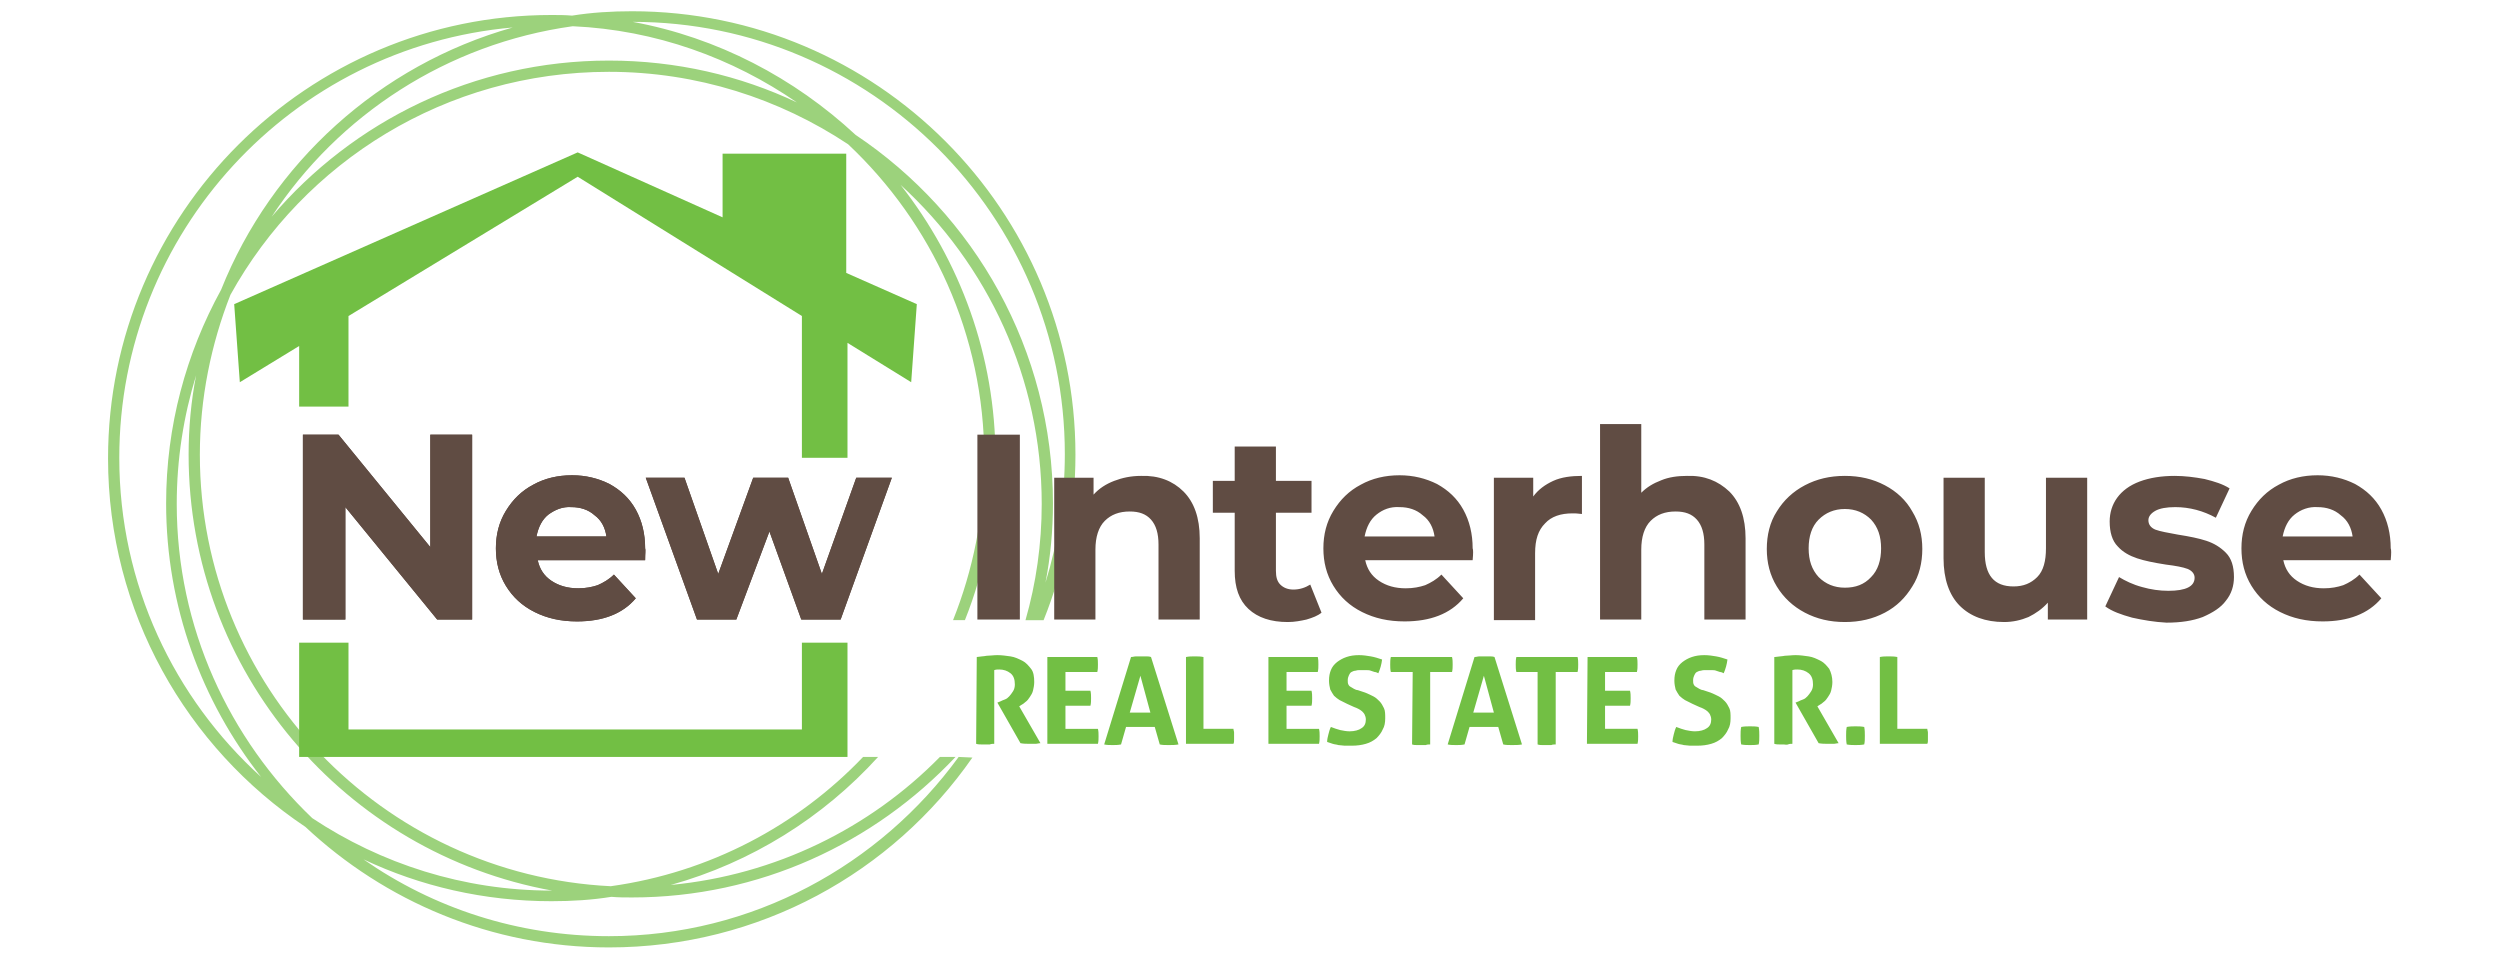
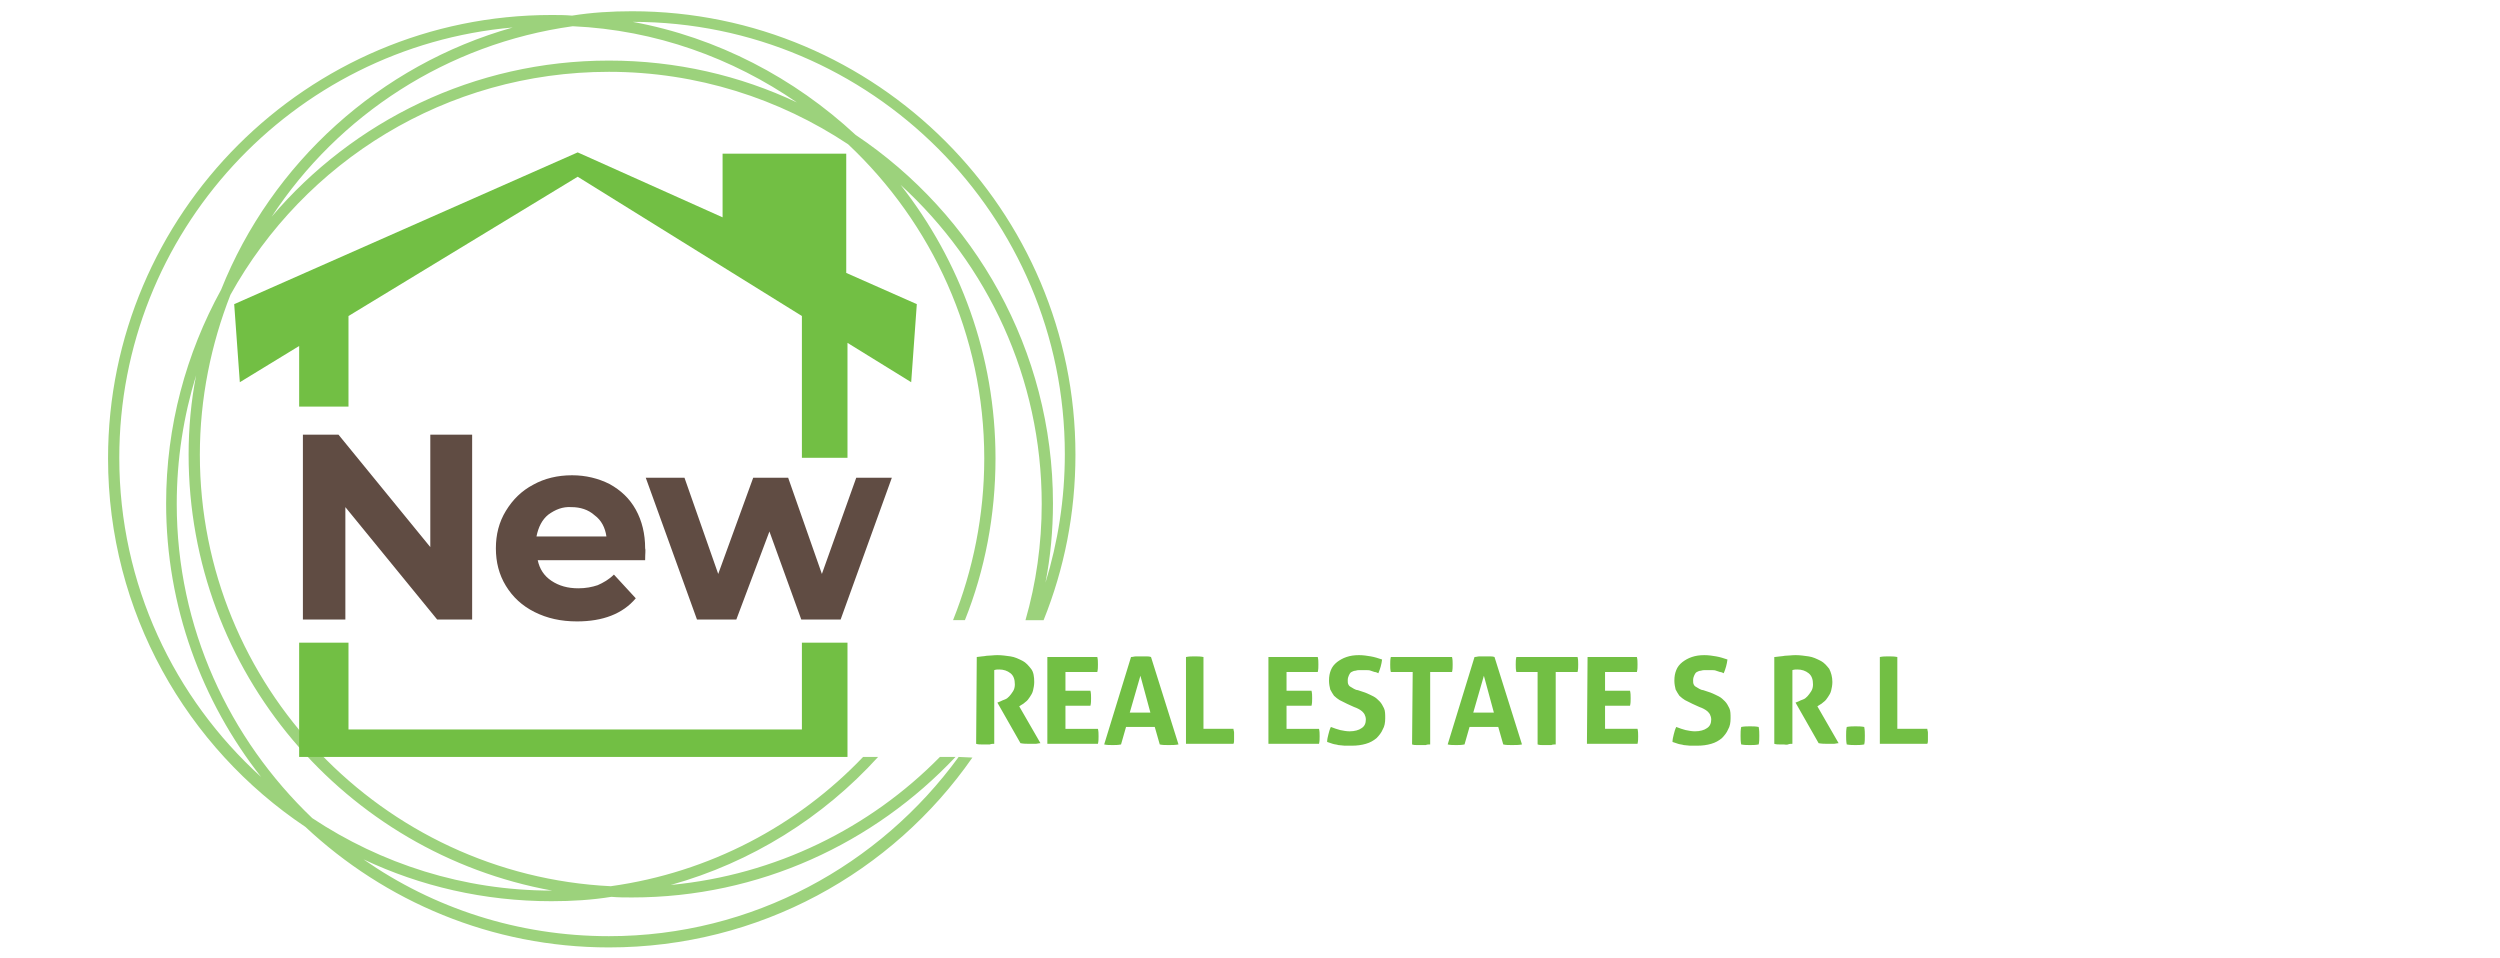
<svg xmlns="http://www.w3.org/2000/svg" version="1.1" id="Livello_1" x="0px" y="0px" viewBox="0 0 400.3 153.4" style="enable-background:new 0 0 400.3 153.4;" xml:space="preserve">
  <style type="text/css">
	.st0{fill:#9CD27C;}
	.st1{fill:#604C43;}
	.st2{fill:#72BF44;}
</style>
  <path class="st0" d="M153.5,121.2c-12.6,17.3-33,28.7-56,28.7c-14.6,0-28.1-4.5-39.3-12.3c9.1,4.3,19.3,6.7,30.1,6.7  c3.3,0,6.5-0.2,9.6-0.7c1.1,0.1,2.2,0.1,3.3,0.1c20.4,0,38.8-8.7,51.8-22.5h-2.5c-11.2,11.4-26.3,18.9-43.1,20.5  c12.9-3.6,24.4-10.8,33.2-20.5h-2.4c-10.5,11-24.6,18.5-40.4,20.7C61.2,140.1,32,109.8,32,72.8c0-9,1.8-17.7,4.9-25.6  c11.8-21.3,34.5-35.7,60.6-35.7c14.1,0,27.3,4.3,38.3,11.6c13.4,12.6,21.8,30.5,21.8,50.3c0,9.1-1.8,17.9-5,25.9h1.9  c3.2-8,4.9-16.8,4.9-25.9c0-16.5-5.7-31.7-15.2-43.8c13.9,12.7,22.6,30.9,22.6,51.1c0,6.4-0.9,12.7-2.6,18.6h2.9  c3.3-8.2,5.1-17.1,5.1-26.5c0-39.1-31.8-71-71-71c-3.3,0-6.5,0.2-9.6,0.7c-1.1-0.1-2.2-0.1-3.3-0.1c-39.1,0-71,31.8-71,71  c0,24.6,12.6,46.3,31.6,59c12.7,11.9,29.8,19.3,48.6,19.3c24.1,0,45.4-12,58.2-30.4L153.5,121.2L153.5,121.2z M101.3,3.5  c38.2,0,69.2,31.1,69.2,69.2c0,7.2-1.1,14.1-3.1,20.6c0.8-4.1,1.2-8.4,1.2-12.7c0-24.6-12.6-46.3-31.6-59  C127.2,12.5,114.9,6,101.3,3.5C101.2,3.5,101.2,3.5,101.3,3.5L101.3,3.5z M91.7,4.2c13.3,0.6,25.6,5.1,35.9,12.2  c-9.1-4.3-19.3-6.7-30.1-6.7c-21.6,0-41,9.7-54,25C54.2,18.4,71.6,7,91.7,4.2z M19.1,73.3c0-36.1,27.7-65.8,63-68.9  c-21.3,6-38.6,21.7-46.7,42c-5.6,10.2-8.8,21.8-8.8,34.2c0,16.5,5.7,31.7,15.2,43.8C27.9,111.8,19.1,93.6,19.1,73.3z M28.3,80.7  c0-7.2,1.1-14.1,3.1-20.6c-0.8,4.1-1.2,8.4-1.2,12.7c0,34.8,25.1,63.8,58.2,69.8h-0.1c-14.1,0-27.3-4.3-38.3-11.6  C36.7,118.3,28.3,100.5,28.3,80.7z" />
-   <path class="st1" d="M156.5,69.6h6.8v29.6h-6.8V69.6z M189.5,78.7c1.7,1.7,2.6,4.2,2.6,7.5v13h-6.6v-12c0-1.8-0.4-3.1-1.2-4  s-1.9-1.3-3.4-1.3c-1.7,0-3,0.5-4,1.5s-1.5,2.6-1.5,4.6v11.2h-6.6V76.5h6.3v2.7c0.9-1,2-1.7,3.3-2.2s2.7-0.8,4.3-0.8  C185.5,76.1,187.8,77,189.5,78.7L189.5,78.7z M211.6,98.1c-0.6,0.5-1.4,0.8-2.4,1.1c-0.9,0.2-1.9,0.4-3,0.4c-2.7,0-4.8-0.7-6.3-2.1  s-2.2-3.4-2.2-6.1v-9.3h-3.5V77h3.5v-5.5h6.6V77h5.7v5.1h-5.7v9.3c0,1,0.2,1.7,0.7,2.2s1.2,0.8,2.1,0.8c1,0,1.9-0.3,2.7-0.8  L211.6,98.1L211.6,98.1z M235.8,89.7h-17.2c0.3,1.4,1,2.5,2.2,3.3s2.6,1.2,4.3,1.2c1.2,0,2.2-0.2,3.1-0.5c0.9-0.4,1.8-0.9,2.6-1.7  l3.5,3.8c-2.1,2.5-5.3,3.7-9.4,3.7c-2.6,0-4.8-0.5-6.8-1.5s-3.5-2.4-4.6-4.2c-1.1-1.8-1.6-3.8-1.6-6s0.5-4.2,1.6-6s2.5-3.2,4.4-4.2  c1.8-1,3.9-1.5,6.2-1.5c2.2,0,4.2,0.5,6,1.4c1.8,1,3.2,2.3,4.2,4.1c1,1.8,1.5,3.9,1.5,6.2C235.9,88,235.9,88.6,235.8,89.7z   M220.4,82.4c-1,0.8-1.6,2-1.9,3.5h11.2c-0.2-1.4-0.8-2.6-1.9-3.4c-1-0.9-2.3-1.3-3.7-1.3C222.6,81.1,221.4,81.6,220.4,82.4  L220.4,82.4z M248.7,77c1.3-0.6,2.9-0.8,4.6-0.8v6.1c-0.7-0.1-1.2-0.1-1.5-0.1c-1.9,0-3.4,0.5-4.4,1.6c-1.1,1.1-1.6,2.6-1.6,4.8  v10.7h-6.6V76.5h6.3v3C246.3,78.4,247.4,77.6,248.7,77z M276.9,78.7c1.7,1.7,2.6,4.2,2.6,7.5v13h-6.6v-12c0-1.8-0.4-3.1-1.2-4  c-0.8-0.9-1.9-1.3-3.4-1.3c-1.7,0-3,0.5-4,1.5s-1.5,2.6-1.5,4.6v11.2h-6.6V67.9h6.6v11c0.9-0.9,1.9-1.5,3.2-2  c1.2-0.5,2.6-0.7,4.1-0.7C272.9,76.1,275.1,77,276.9,78.7z M289,98.1c-1.9-1-3.4-2.4-4.5-4.2c-1.1-1.8-1.6-3.8-1.6-6s0.5-4.3,1.6-6  c1.1-1.8,2.6-3.2,4.5-4.2s4-1.5,6.4-1.5s4.5,0.5,6.4,1.5s3.4,2.4,4.4,4.2c1.1,1.8,1.6,3.8,1.6,6s-0.5,4.3-1.6,6  c-1.1,1.8-2.5,3.2-4.4,4.2s-4,1.5-6.4,1.5S290.9,99.1,289,98.1z M299.6,92.4c1.1-1.1,1.6-2.7,1.6-4.6s-0.5-3.4-1.6-4.6  c-1.1-1.1-2.5-1.7-4.2-1.7s-3.1,0.6-4.2,1.7s-1.6,2.7-1.6,4.6s0.5,3.4,1.6,4.6c1.1,1.1,2.5,1.7,4.2,1.7S298.5,93.6,299.6,92.4z   M334.2,76.5v22.7h-6.3v-2.7c-0.9,1-1.9,1.7-3.1,2.3c-1.2,0.5-2.5,0.8-3.9,0.8c-3,0-5.4-0.9-7.1-2.6s-2.6-4.3-2.6-7.6V76.5h6.6v11.9  c0,3.7,1.5,5.5,4.6,5.5c1.6,0,2.8-0.5,3.8-1.5s1.4-2.6,1.4-4.6V76.5H334.2z M341.4,98.9c-1.8-0.5-3.2-1-4.3-1.8l2.2-4.7  c1,0.6,2.2,1.2,3.7,1.6c1.4,0.4,2.8,0.6,4.2,0.6c2.8,0,4.2-0.7,4.2-2.1c0-0.6-0.4-1.1-1.1-1.4c-0.8-0.3-1.9-0.5-3.5-0.7  c-1.9-0.3-3.4-0.6-4.6-1s-2.3-1-3.1-1.9c-0.9-0.9-1.3-2.3-1.3-4c0-1.4,0.4-2.7,1.2-3.8c0.8-1.1,2-2,3.6-2.6s3.5-0.9,5.6-0.9  c1.6,0,3.2,0.2,4.8,0.5c1.6,0.4,2.9,0.8,4,1.5l-2.2,4.7c-2-1.1-4.2-1.7-6.5-1.7c-1.4,0-2.5,0.2-3.2,0.6s-1.1,0.9-1.1,1.5  c0,0.7,0.4,1.2,1.1,1.5c0.8,0.3,2,0.5,3.6,0.8c1.9,0.3,3.4,0.6,4.6,1s2.2,1,3.1,1.9s1.3,2.2,1.3,3.9c0,1.4-0.4,2.7-1.3,3.8  c-0.8,1.1-2.1,1.9-3.7,2.6c-1.6,0.6-3.5,0.9-5.8,0.9C345,99.6,343.2,99.3,341.4,98.9L341.4,98.9z M382.8,89.7h-17.2  c0.3,1.4,1,2.5,2.2,3.3s2.6,1.2,4.3,1.2c1.2,0,2.2-0.2,3.1-0.5c0.9-0.4,1.8-0.9,2.6-1.7l3.5,3.8c-2.1,2.5-5.3,3.7-9.4,3.7  c-2.6,0-4.8-0.5-6.8-1.5s-3.5-2.4-4.6-4.2c-1.1-1.8-1.6-3.8-1.6-6s0.5-4.2,1.6-6s2.5-3.2,4.4-4.2c1.8-1,3.9-1.5,6.2-1.5  c2.2,0,4.2,0.5,6,1.4c1.8,1,3.2,2.3,4.2,4.1c1,1.8,1.5,3.9,1.5,6.2C382.9,88,382.9,88.6,382.8,89.7L382.8,89.7z M367.4,82.4  c-1,0.8-1.6,2-1.9,3.5h11.2c-0.2-1.4-0.8-2.6-1.9-3.4c-1-0.9-2.3-1.3-3.7-1.3C369.7,81.1,368.4,81.6,367.4,82.4z M75.6,69.6v29.6H70  l-14.7-18v18h-6.8V69.6h5.7l14.7,18v-18H75.6z M103.3,89.7H86.1c0.3,1.4,1,2.5,2.2,3.3s2.6,1.2,4.3,1.2c1.2,0,2.2-0.2,3.1-0.5  c0.9-0.4,1.8-0.9,2.6-1.7l3.5,3.8c-2.1,2.5-5.3,3.7-9.4,3.7c-2.6,0-4.8-0.5-6.8-1.5s-3.5-2.4-4.6-4.2c-1.1-1.8-1.6-3.8-1.6-6  s0.5-4.2,1.6-6s2.5-3.2,4.4-4.2c1.8-1,3.9-1.5,6.2-1.5c2.2,0,4.2,0.5,6,1.4c1.8,1,3.2,2.3,4.2,4.1c1,1.8,1.5,3.9,1.5,6.2  C103.4,88,103.3,88.6,103.3,89.7L103.3,89.7z M87.8,82.4c-1,0.8-1.6,2-1.9,3.5h11.2c-0.2-1.4-0.8-2.6-1.9-3.4  c-1-0.9-2.3-1.3-3.7-1.3C90.1,81.1,88.9,81.6,87.8,82.4z M142.8,76.5l-8.2,22.7h-6.3l-5.1-14.1l-5.3,14.1h-6.3l-8.2-22.7h6.2  l5.4,15.4l5.6-15.4h5.6l5.4,15.4l5.5-15.4H142.8L142.8,76.5z" />
  <path class="st1" d="M75.6,69.6v29.6H70l-14.7-18v18h-6.8V69.6h5.7l14.7,18v-18H75.6z M103.3,89.7H86.1c0.3,1.4,1,2.5,2.2,3.3  s2.6,1.2,4.3,1.2c1.2,0,2.2-0.2,3.1-0.5c0.9-0.4,1.8-0.9,2.6-1.7l3.5,3.8c-2.1,2.5-5.3,3.7-9.4,3.7c-2.6,0-4.8-0.5-6.8-1.5  s-3.5-2.4-4.6-4.2c-1.1-1.8-1.6-3.8-1.6-6s0.5-4.2,1.6-6s2.5-3.2,4.4-4.2c1.8-1,3.9-1.5,6.2-1.5c2.2,0,4.2,0.5,6,1.4  c1.8,1,3.2,2.3,4.2,4.1c1,1.8,1.5,3.9,1.5,6.2C103.4,88,103.3,88.6,103.3,89.7L103.3,89.7z M87.8,82.4c-1,0.8-1.6,2-1.9,3.5h11.2  c-0.2-1.4-0.8-2.6-1.9-3.4c-1-0.9-2.3-1.3-3.7-1.3C90.1,81.1,88.9,81.6,87.8,82.4z M142.8,76.5l-8.2,22.7h-6.3l-5.1-14.1l-5.3,14.1  h-6.3l-8.2-22.7h6.2l5.4,15.4l5.6-15.4h5.6l5.4,15.4l5.5-15.4H142.8L142.8,76.5z" />
  <path class="st2" d="M156.4,105.2c0.6-0.1,1.1-0.1,1.6-0.2c0.5,0,1.1-0.1,1.7-0.1c0.7,0,1.4,0.1,2.1,0.2c0.7,0.1,1.3,0.4,1.9,0.7  s1,0.8,1.4,1.3s0.5,1.3,0.5,2.1c0,0.5-0.1,1-0.2,1.4s-0.3,0.7-0.5,1s-0.4,0.6-0.7,0.8c-0.2,0.2-0.5,0.4-0.7,0.5l-0.3,0.2l3.4,5.9  c-0.3,0-0.5,0.1-0.8,0.1h-0.9c-0.5,0-1,0-1.5-0.1l-3.7-6.5l0.5-0.2c0.2-0.1,0.4-0.2,0.7-0.3c0.3-0.1,0.5-0.3,0.7-0.5  s0.4-0.5,0.6-0.8c0.2-0.3,0.3-0.7,0.3-1.1c0-0.8-0.2-1.4-0.7-1.8s-1.1-0.6-1.8-0.6c-0.3,0-0.5,0-0.8,0.1v11.8c-0.2,0-0.5,0-0.7,0.1  h-1.4c-0.2,0-0.5,0-0.8-0.1L156.4,105.2L156.4,105.2z M167.8,105.2h7.9c0.1,0.4,0.1,0.8,0.1,1.2c0,0.4,0,0.8-0.1,1.2h-5.1v3h4  c0.1,0.4,0.1,0.8,0.1,1.2c0,0.4,0,0.8-0.1,1.2h-4v3.7h5.2c0.1,0.4,0.1,0.8,0.1,1.2c0,0.4,0,0.8-0.1,1.2h-8.1v-13.9L167.8,105.2z   M181.1,105.2c0.3,0,0.5-0.1,0.8-0.1h1.6c0.3,0,0.5,0,0.8,0.1l4.4,14c-0.5,0.1-1,0.1-1.6,0.1c-0.5,0-1,0-1.4-0.1l-0.8-2.8h-4.6  l-0.8,2.8c-0.5,0.1-0.9,0.1-1.3,0.1c-0.5,0-1,0-1.4-0.1L181.1,105.2z M184.2,114.1l-1.6-5.9l-1.7,5.9H184.2z M189.9,105.2  c0.5-0.1,0.9-0.1,1.4-0.1s0.9,0,1.4,0.1v11.5h4.8c0,0.2,0.1,0.4,0.1,0.6v1.2c0,0.2,0,0.4-0.1,0.6h-7.6L189.9,105.2L189.9,105.2z   M203.1,105.2h7.9c0.1,0.4,0.1,0.8,0.1,1.2c0,0.4,0,0.8-0.1,1.2h-5v3h4c0.1,0.4,0.1,0.8,0.1,1.2c0,0.4,0,0.8-0.1,1.2h-4v3.7h5.2  c0.1,0.4,0.1,0.8,0.1,1.2c0,0.4,0,0.8-0.1,1.2h-8.1L203.1,105.2L203.1,105.2z M215.7,112.7l-1.2-0.6c-0.3-0.2-0.6-0.4-0.9-0.7  c-0.2-0.3-0.4-0.6-0.6-1c-0.1-0.4-0.2-0.9-0.2-1.4c0-0.7,0.1-1.2,0.3-1.7s0.5-0.9,1-1.3c0.4-0.3,0.9-0.6,1.5-0.8s1.2-0.3,2-0.3  c0.7,0,1.3,0.1,1.9,0.2c0.6,0.1,1.2,0.3,1.8,0.5c-0.1,0.8-0.3,1.5-0.6,2.2c-0.2-0.1-0.4-0.2-0.6-0.2c-0.2-0.1-0.4-0.1-0.6-0.2  s-0.5-0.1-0.8-0.1h-1c-0.2,0-0.4,0-0.7,0.1c-0.2,0-0.4,0.1-0.6,0.2c-0.2,0.1-0.3,0.3-0.4,0.5c-0.1,0.2-0.2,0.5-0.2,0.8  s0,0.5,0.1,0.7s0.2,0.3,0.4,0.4s0.3,0.2,0.5,0.3c0.2,0.1,0.4,0.2,0.6,0.2l1.2,0.4c0.5,0.2,0.9,0.4,1.3,0.6s0.7,0.5,1,0.8  s0.5,0.7,0.7,1.1s0.2,1,0.2,1.6c0,0.7-0.1,1.3-0.4,1.8c-0.2,0.5-0.6,1-1,1.4c-0.5,0.4-1,0.7-1.7,0.9c-0.7,0.2-1.4,0.3-2.3,0.3h-1.1  c-0.3,0-0.7-0.1-1-0.1c-0.3-0.1-0.6-0.1-0.9-0.2l-0.9-0.3c0-0.4,0.1-0.8,0.2-1.2c0.1-0.4,0.2-0.8,0.4-1.2c0.5,0.2,1.1,0.4,1.5,0.5  c0.5,0.1,1,0.2,1.5,0.2c0.8,0,1.5-0.2,1.9-0.5c0.5-0.3,0.7-0.8,0.7-1.4c0-0.3-0.1-0.6-0.2-0.8c-0.1-0.2-0.3-0.4-0.4-0.5  s-0.4-0.3-0.6-0.4c-0.2-0.1-0.4-0.2-0.7-0.3L215.7,112.7L215.7,112.7z M226.2,107.6h-3.5c-0.1-0.4-0.1-0.8-0.1-1.2  c0-0.4,0-0.8,0.1-1.2h9.8c0.1,0.4,0.1,0.8,0.1,1.2c0,0.4,0,0.8-0.1,1.2H229v11.6c-0.2,0-0.5,0-0.7,0.1h-1.4c-0.3,0-0.5,0-0.8-0.1  L226.2,107.6L226.2,107.6z M236.1,105.2c0.3,0,0.5-0.1,0.8-0.1h1.6c0.3,0,0.5,0,0.8,0.1l4.4,14c-0.5,0.1-1,0.1-1.6,0.1  c-0.5,0-1,0-1.4-0.1l-0.8-2.8h-4.6l-0.8,2.8c-0.5,0.1-0.9,0.1-1.3,0.1c-0.5,0-1,0-1.4-0.1L236.1,105.2z M239.2,114.1l-1.6-5.9  l-1.7,5.9H239.2z M246.3,107.6h-3.5c-0.1-0.4-0.1-0.8-0.1-1.2c0-0.4,0-0.8,0.1-1.2h9.8c0.1,0.4,0.1,0.8,0.1,1.2c0,0.4,0,0.8-0.1,1.2  h-3.5v11.6c-0.2,0-0.5,0-0.7,0.1H247c-0.3,0-0.5,0-0.8-0.1v-11.6H246.3z M254.2,105.2h7.9c0.1,0.4,0.1,0.8,0.1,1.2  c0,0.4,0,0.8-0.1,1.2H257v3h4c0.1,0.4,0.1,0.8,0.1,1.2c0,0.4,0,0.8-0.1,1.2h-4v3.7h5.2c0.1,0.4,0.1,0.8,0.1,1.2c0,0.4,0,0.8-0.1,1.2  h-8.1L254.2,105.2L254.2,105.2z M271,112.7l-1.2-0.6c-0.3-0.2-0.6-0.4-0.9-0.7c-0.2-0.3-0.4-0.6-0.6-1c-0.1-0.4-0.2-0.9-0.2-1.4  c0-0.7,0.1-1.2,0.3-1.7c0.2-0.5,0.5-0.9,1-1.3c0.4-0.3,0.9-0.6,1.5-0.8s1.2-0.3,2-0.3c0.7,0,1.3,0.1,1.9,0.2s1.2,0.3,1.8,0.5  c-0.1,0.8-0.3,1.5-0.6,2.2c-0.2-0.1-0.4-0.2-0.6-0.2c-0.2-0.1-0.4-0.1-0.6-0.2s-0.5-0.1-0.8-0.1h-1c-0.2,0-0.4,0-0.7,0.1  c-0.2,0-0.4,0.1-0.6,0.2s-0.3,0.3-0.4,0.5s-0.2,0.5-0.2,0.8s0,0.5,0.1,0.7s0.2,0.3,0.4,0.4s0.3,0.2,0.5,0.3c0.2,0.1,0.4,0.2,0.6,0.2  l1.2,0.4c0.5,0.2,0.9,0.4,1.3,0.6s0.7,0.5,1,0.8s0.5,0.7,0.7,1.1s0.2,1,0.2,1.6c0,0.7-0.1,1.3-0.4,1.8c-0.2,0.5-0.6,1-1,1.4  c-0.5,0.4-1,0.7-1.7,0.9c-0.7,0.2-1.4,0.3-2.3,0.3h-1.1c-0.3,0-0.7-0.1-1-0.1c-0.3-0.1-0.6-0.1-0.9-0.2l-0.9-0.3  c0-0.4,0.1-0.8,0.2-1.2c0.1-0.4,0.2-0.8,0.4-1.2c0.5,0.2,1.1,0.4,1.5,0.5c0.5,0.1,1,0.2,1.5,0.2c0.8,0,1.5-0.2,1.9-0.5  c0.5-0.3,0.7-0.8,0.7-1.4c0-0.3-0.1-0.6-0.2-0.8c-0.1-0.2-0.3-0.4-0.4-0.5s-0.4-0.3-0.6-0.4s-0.4-0.2-0.7-0.3L271,112.7L271,112.7z   M278.8,119.2c-0.1-0.5-0.1-1-0.1-1.4c0-0.5,0-0.9,0.1-1.4c0.5-0.1,1-0.1,1.4-0.1c0.5,0,0.9,0,1.4,0.1c0.1,0.5,0.1,1,0.1,1.4  c0,0.5,0,1-0.1,1.4c-0.5,0.1-1,0.1-1.4,0.1S279.3,119.3,278.8,119.2z M284.2,105.2c0.6-0.1,1.1-0.1,1.6-0.2c0.5,0,1.1-0.1,1.7-0.1  c0.7,0,1.4,0.1,2.1,0.2s1.3,0.4,1.9,0.7c0.6,0.3,1,0.8,1.4,1.3c0.3,0.6,0.5,1.3,0.5,2.1c0,0.5-0.1,1-0.2,1.4s-0.3,0.7-0.5,1  s-0.4,0.6-0.7,0.8c-0.2,0.2-0.5,0.4-0.7,0.5l-0.3,0.2l3.4,5.9c-0.3,0-0.5,0.1-0.8,0.1h-0.9c-0.5,0-1,0-1.5-0.1l-3.7-6.5l0.5-0.2  c0.2-0.1,0.4-0.2,0.7-0.3c0.3-0.1,0.5-0.3,0.7-0.5s0.4-0.5,0.6-0.8s0.3-0.7,0.3-1.1c0-0.8-0.2-1.4-0.7-1.8s-1.1-0.6-1.8-0.6  c-0.3,0-0.5,0-0.8,0.1v11.8c-0.2,0-0.5,0-0.7,0.1s-0.5,0-0.7,0h-0.7c-0.2,0-0.5,0-0.8-0.1v-13.9H284.2z M295.7,119.2  c-0.1-0.5-0.1-1-0.1-1.4c0-0.5,0-0.9,0.1-1.4c0.5-0.1,1-0.1,1.4-0.1c0.5,0,0.9,0,1.4,0.1c0.1,0.5,0.1,1,0.1,1.4c0,0.5,0,1-0.1,1.4  c-0.5,0.1-1,0.1-1.4,0.1S296.2,119.3,295.7,119.2z M301,105.2c0.5-0.1,0.9-0.1,1.4-0.1s0.9,0,1.4,0.1v11.5h4.8  c0,0.2,0.1,0.4,0.1,0.6v1.2c0,0.2,0,0.4-0.1,0.6H301C301,119.1,301,105.2,301,105.2z M128.4,102.9v13.9H55.8v-13.9h-7.9v18.3h87.8  v-18.3L128.4,102.9z M135.5,43.7V24.6h-19.8v10.2L92.5,24.4l-55,24.3l0.9,12.5l9.5-5.8v9.7h7.9V50.6l36.7-22.3l35.9,22.3v22.7h7.3  V54.9l10.2,6.3l0.9-12.5L135.5,43.7z" />
</svg>